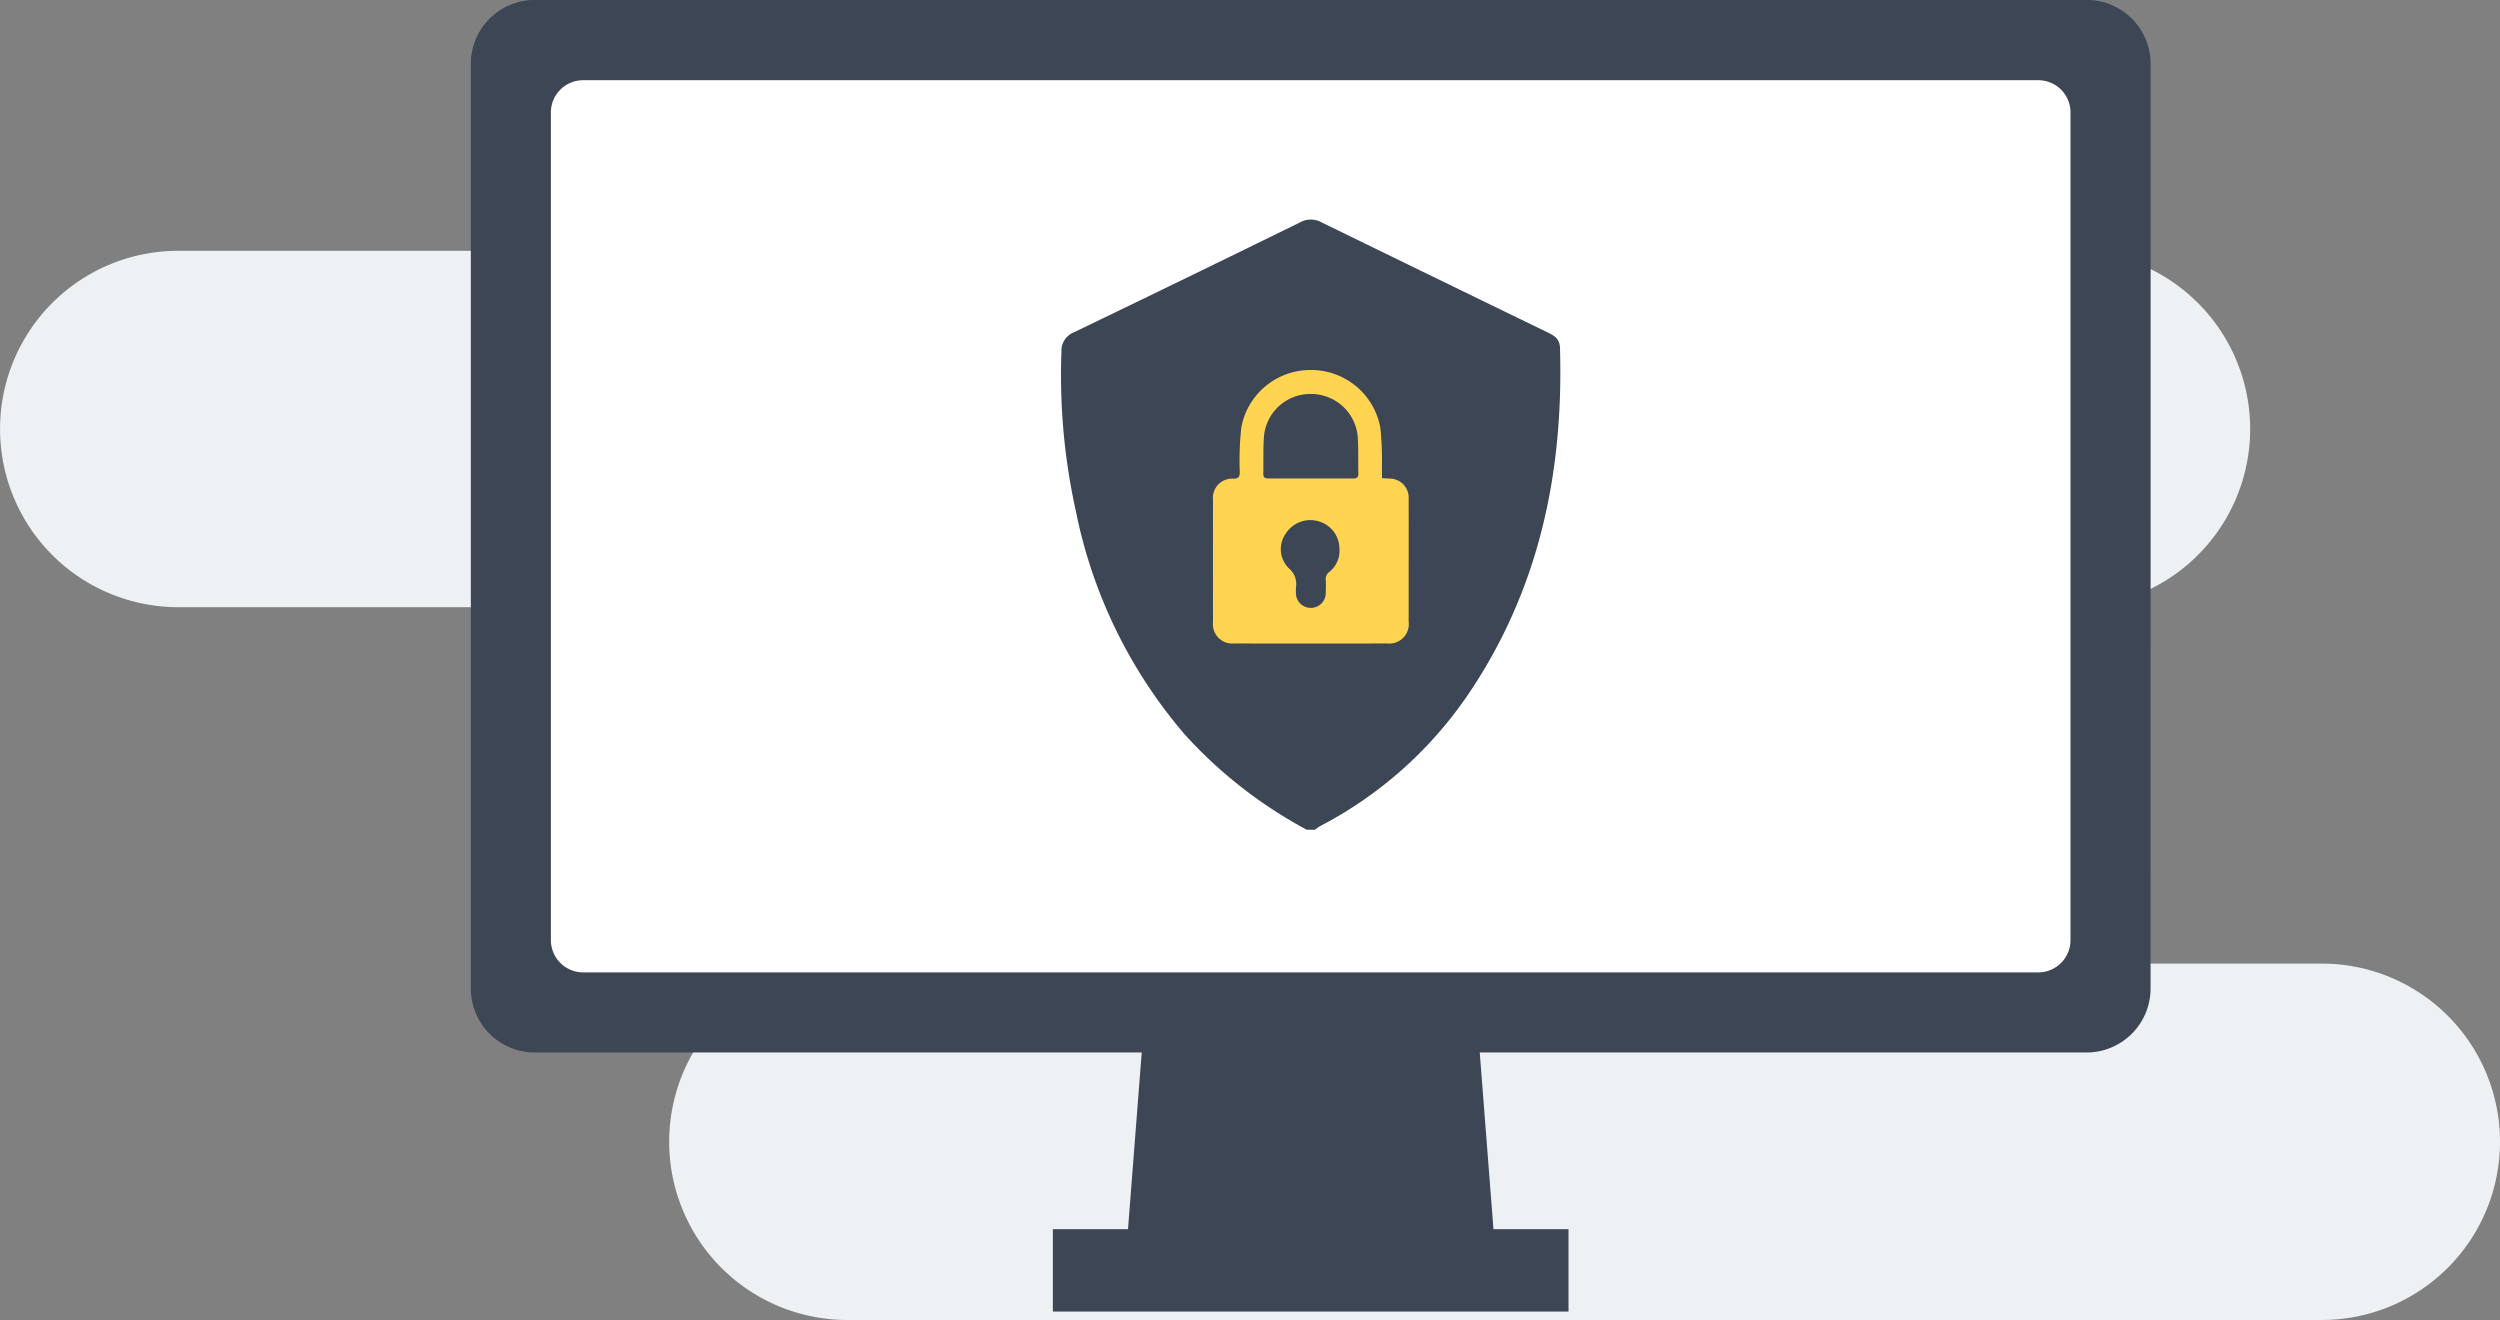
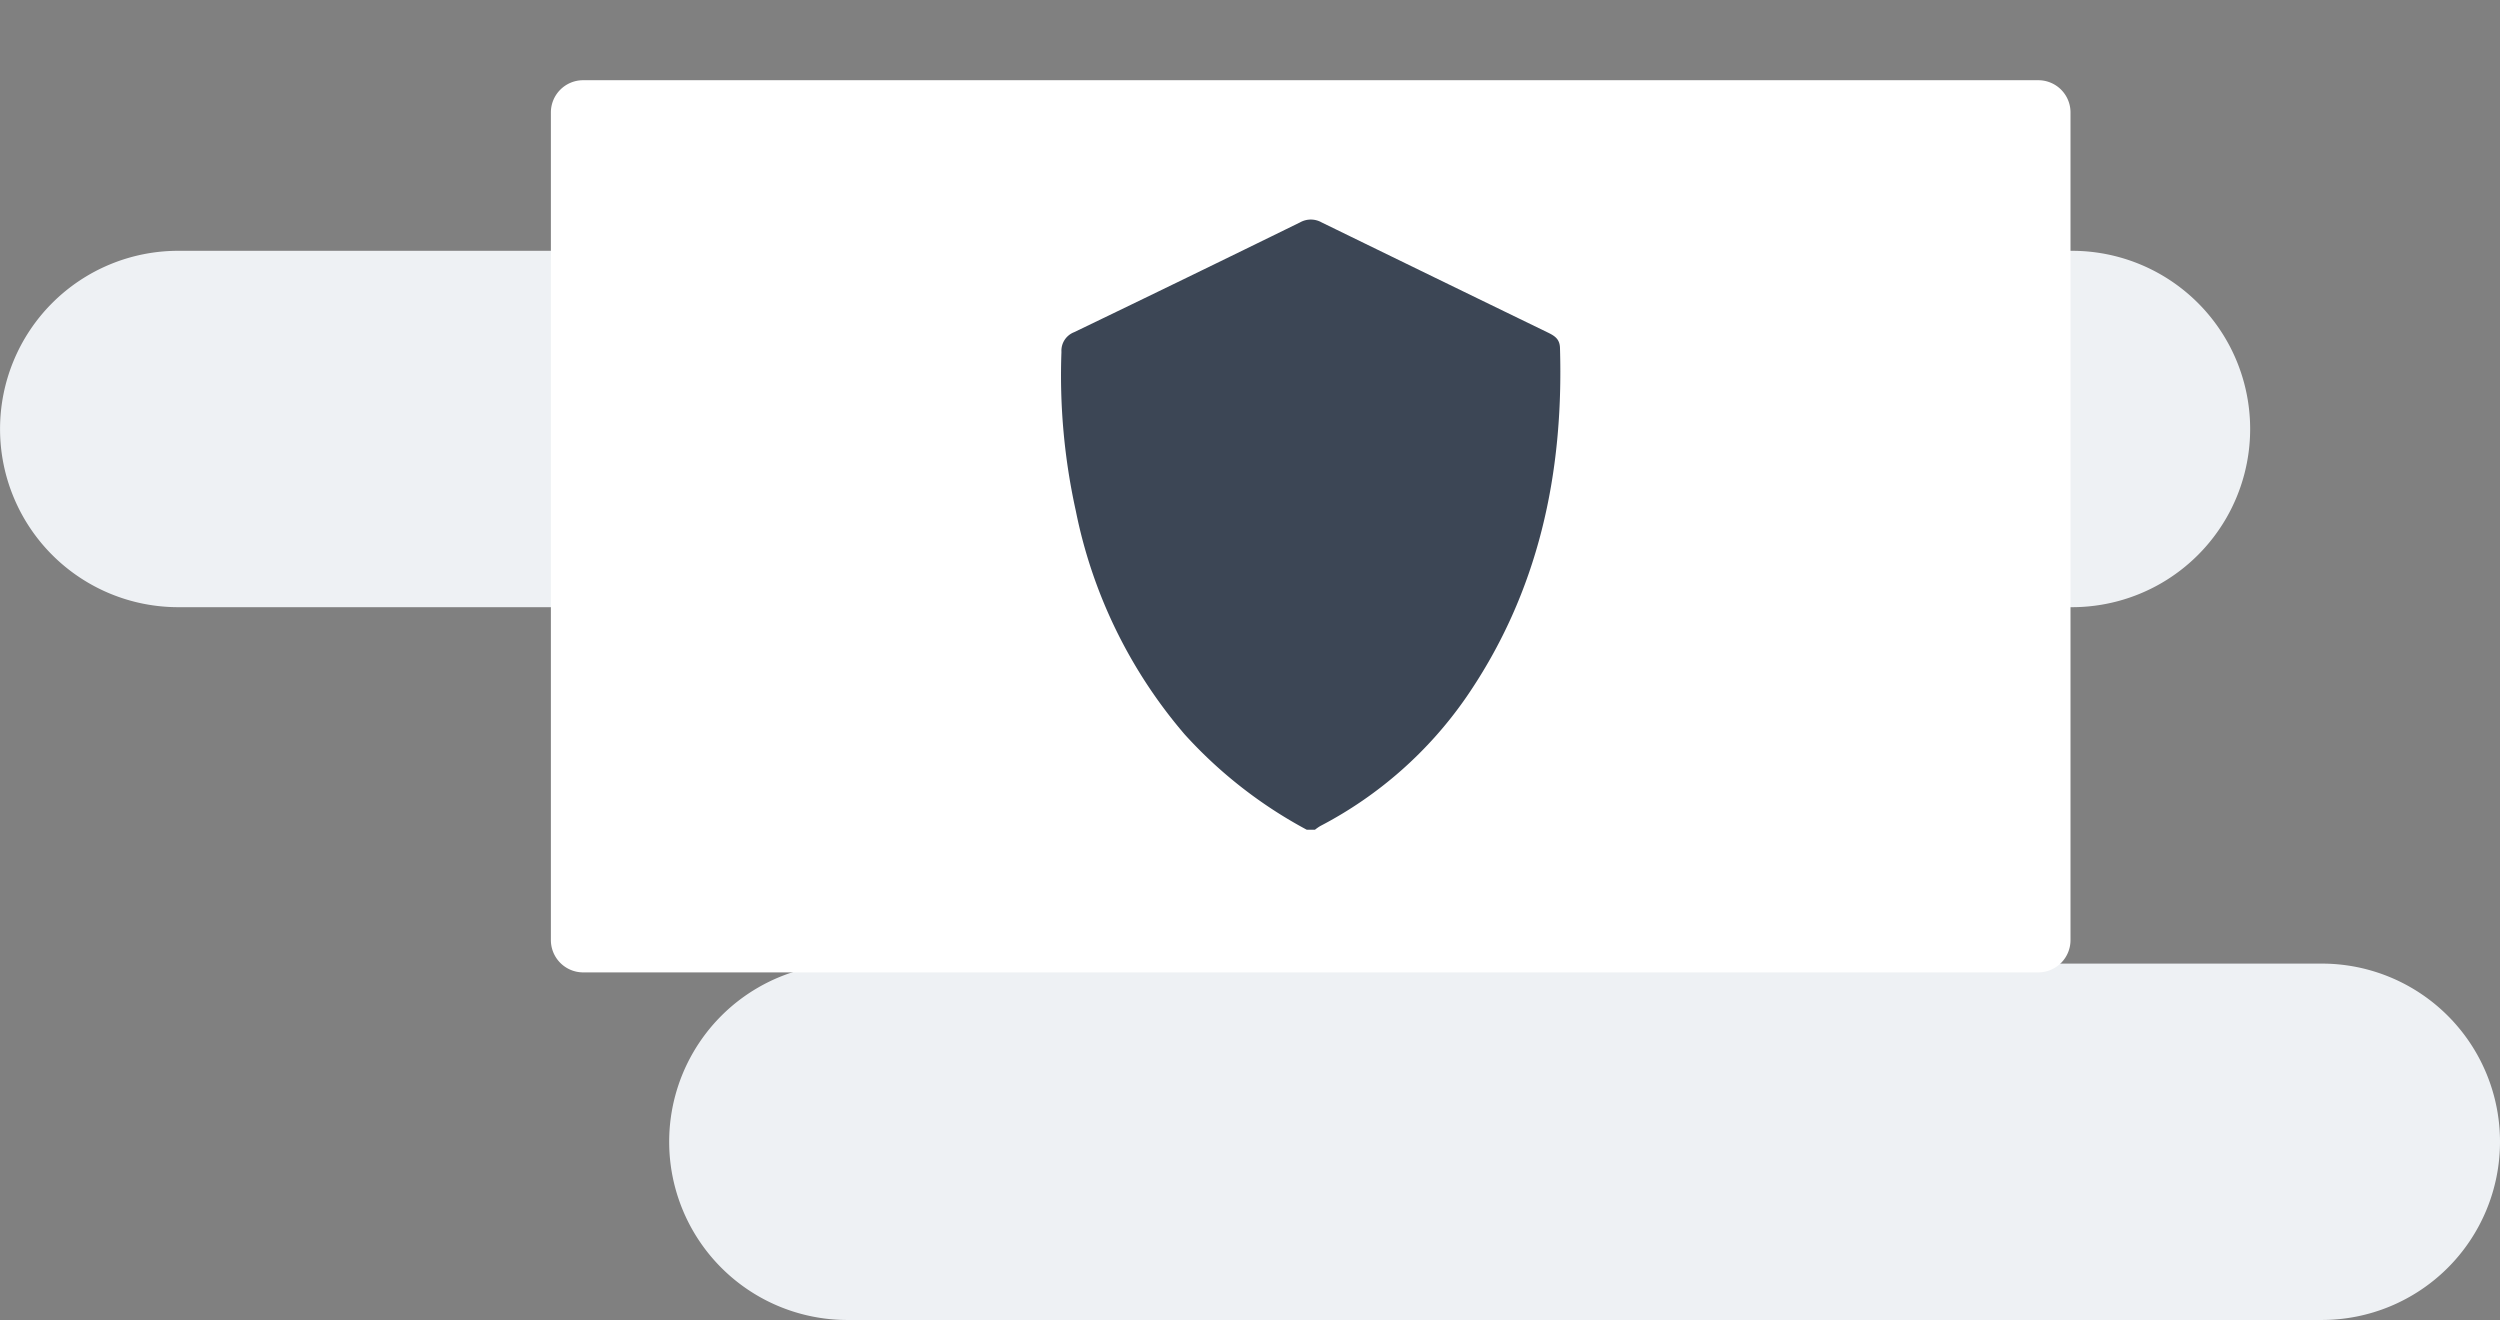
<svg xmlns="http://www.w3.org/2000/svg" width="166.633" height="87.981" viewBox="0 0 166.633 87.981">
  <rect x="0" y="0" width="166.633" height="87.981" fill="#808080" stroke="none" />
  <g id="Group_718" data-name="Group 718" transform="translate(-852 -1169)">
    <path id="Path_39" data-name="Path 39" d="M77.876-6844.127H54.7a11.877,11.877,0,0,1-11.876-11.878A11.875,11.875,0,0,1,54.7-6867.883h6.52A11.878,11.878,0,0,0,73.1-6879.759a11.877,11.877,0,0,0-11.877-11.878H-65a11.878,11.878,0,0,0-11.877,11.878A11.879,11.879,0,0,0-65-6867.883H-.375a11.877,11.877,0,0,1,3.461.516,11.881,11.881,0,0,1,8.416,11.361A11.878,11.878,0,0,1-.375-6844.127H-20.4a11.876,11.876,0,0,0-11.877,11.877A11.877,11.877,0,0,0-20.4-6820.373H77.876a11.878,11.878,0,0,0,11.877-11.877,11.877,11.877,0,0,0-11.877-11.877Z" transform="translate(928.88 8077.354)" fill="#eef1f4" />
    <g id="Group_43" data-name="Group 43" transform="translate(883.382 1169)">
      <g id="Group_39" data-name="Group 39">
        <g id="Group_38" data-name="Group 38">
-           <path id="Path_40" data-name="Path 40" d="M16.311-6831.614H-8.132l2.472-31.823h19.5Z" transform="translate(51.893 6914.085)" fill="#3c4655" />
          <g id="Group_37" data-name="Group 37">
-             <path id="Path_41" data-name="Path 41" d="M68.6-6837.558a4.268,4.268,0,0,1-4.23,4.276H-39.132a4.267,4.267,0,0,1-4.228-4.276v-61.6a4.266,4.266,0,0,1,4.228-4.281H64.374a4.267,4.267,0,0,1,4.23,4.281Z" transform="translate(43.36 6903.434)" fill="#3c4655" />
            <path id="Path_42" data-name="Path 42" d="M62.458-6841.591a2.151,2.151,0,0,1-2.128,2.162H-36.7a2.154,2.154,0,0,1-2.13-2.162v-55.148a2.149,2.149,0,0,1,2.13-2.156H60.33a2.146,2.146,0,0,1,2.128,2.156Z" transform="translate(44.166 6904.242)" fill="#fff" />
          </g>
-           <rect id="Rectangle_29" data-name="Rectangle 29" width="34.37" height="5.491" transform="translate(38.794 81.929)" fill="#3c4655" />
        </g>
      </g>
      <g id="Group_42" data-name="Group 42" transform="translate(39.34 14.639)">
        <g id="Group_40" data-name="Group 40" transform="translate(0)">
          <path id="Path_43" data-name="Path 43" d="M21.372-6883.4c-.018-.612-.39-.817-.835-1.033q-7.533-3.657-15.057-7.33a1.458,1.458,0,0,0-1.431,0q-7.518,3.688-15.06,7.32a1.323,1.323,0,0,0-.846,1.317,41.784,41.784,0,0,0,.958,10.594,32.72,32.72,0,0,0,7.265,14.908,30.233,30.233,0,0,0,8.13,6.345h.543a3.227,3.227,0,0,1,.351-.246,26.986,26.986,0,0,0,9.734-8.587C19.945-6867.125,21.624-6875,21.372-6883.4Z" transform="translate(11.884 6891.946)" fill="#3c4655" />
        </g>
        <g id="Group_41" data-name="Group 41" transform="translate(10.126 10.022)">
-           <path id="Path_44" data-name="Path 44" d="M7.977-6876.231c.2.013.337.024.469.03a1.277,1.277,0,0,1,1.31,1.363c.006,1.974,0,3.948,0,5.924,0,.749,0,1.5,0,2.245a1.3,1.3,0,0,1-1.424,1.46q-5.1.009-10.212,0a1.293,1.293,0,0,1-1.406-1.435q-.005-4.064,0-8.127a1.28,1.28,0,0,1,1.372-1.421c.325-.009.411-.116.413-.428a20.445,20.445,0,0,1,.1-2.973,4.679,4.679,0,0,1,4.625-3.844,4.687,4.687,0,0,1,4.647,3.865,21.684,21.684,0,0,1,.1,2.73C7.982-6876.655,7.977-6876.467,7.977-6876.231Zm-4.755.025v0c.94,0,1.879-.007,2.818,0,.256,0,.37-.071.363-.345-.02-.789.011-1.58-.037-2.367a3.115,3.115,0,0,0-3.057-2.919,3.1,3.1,0,0,0-3.2,2.855c-.059.813-.021,1.631-.042,2.446-.009.293.14.33.377.328C1.371-6876.21,2.3-6876.206,3.221-6876.206Zm1.92,4.674a1.9,1.9,0,0,0-1.4-1.823,1.943,1.943,0,0,0-2.173.812,1.79,1.79,0,0,0,.2,2.32,1.392,1.392,0,0,1,.472,1.314c-.007.109,0,.218,0,.327a.99.99,0,0,0,.977,1,.991.991,0,0,0,1.012-1c.009-.287.016-.571,0-.856a.585.585,0,0,1,.25-.551A1.8,1.8,0,0,0,5.142-6871.532Z" transform="translate(3.288 6883.438)" fill="#ffd451" fill-rule="evenodd" />
-         </g>
+           </g>
      </g>
    </g>
  </g>
</svg>